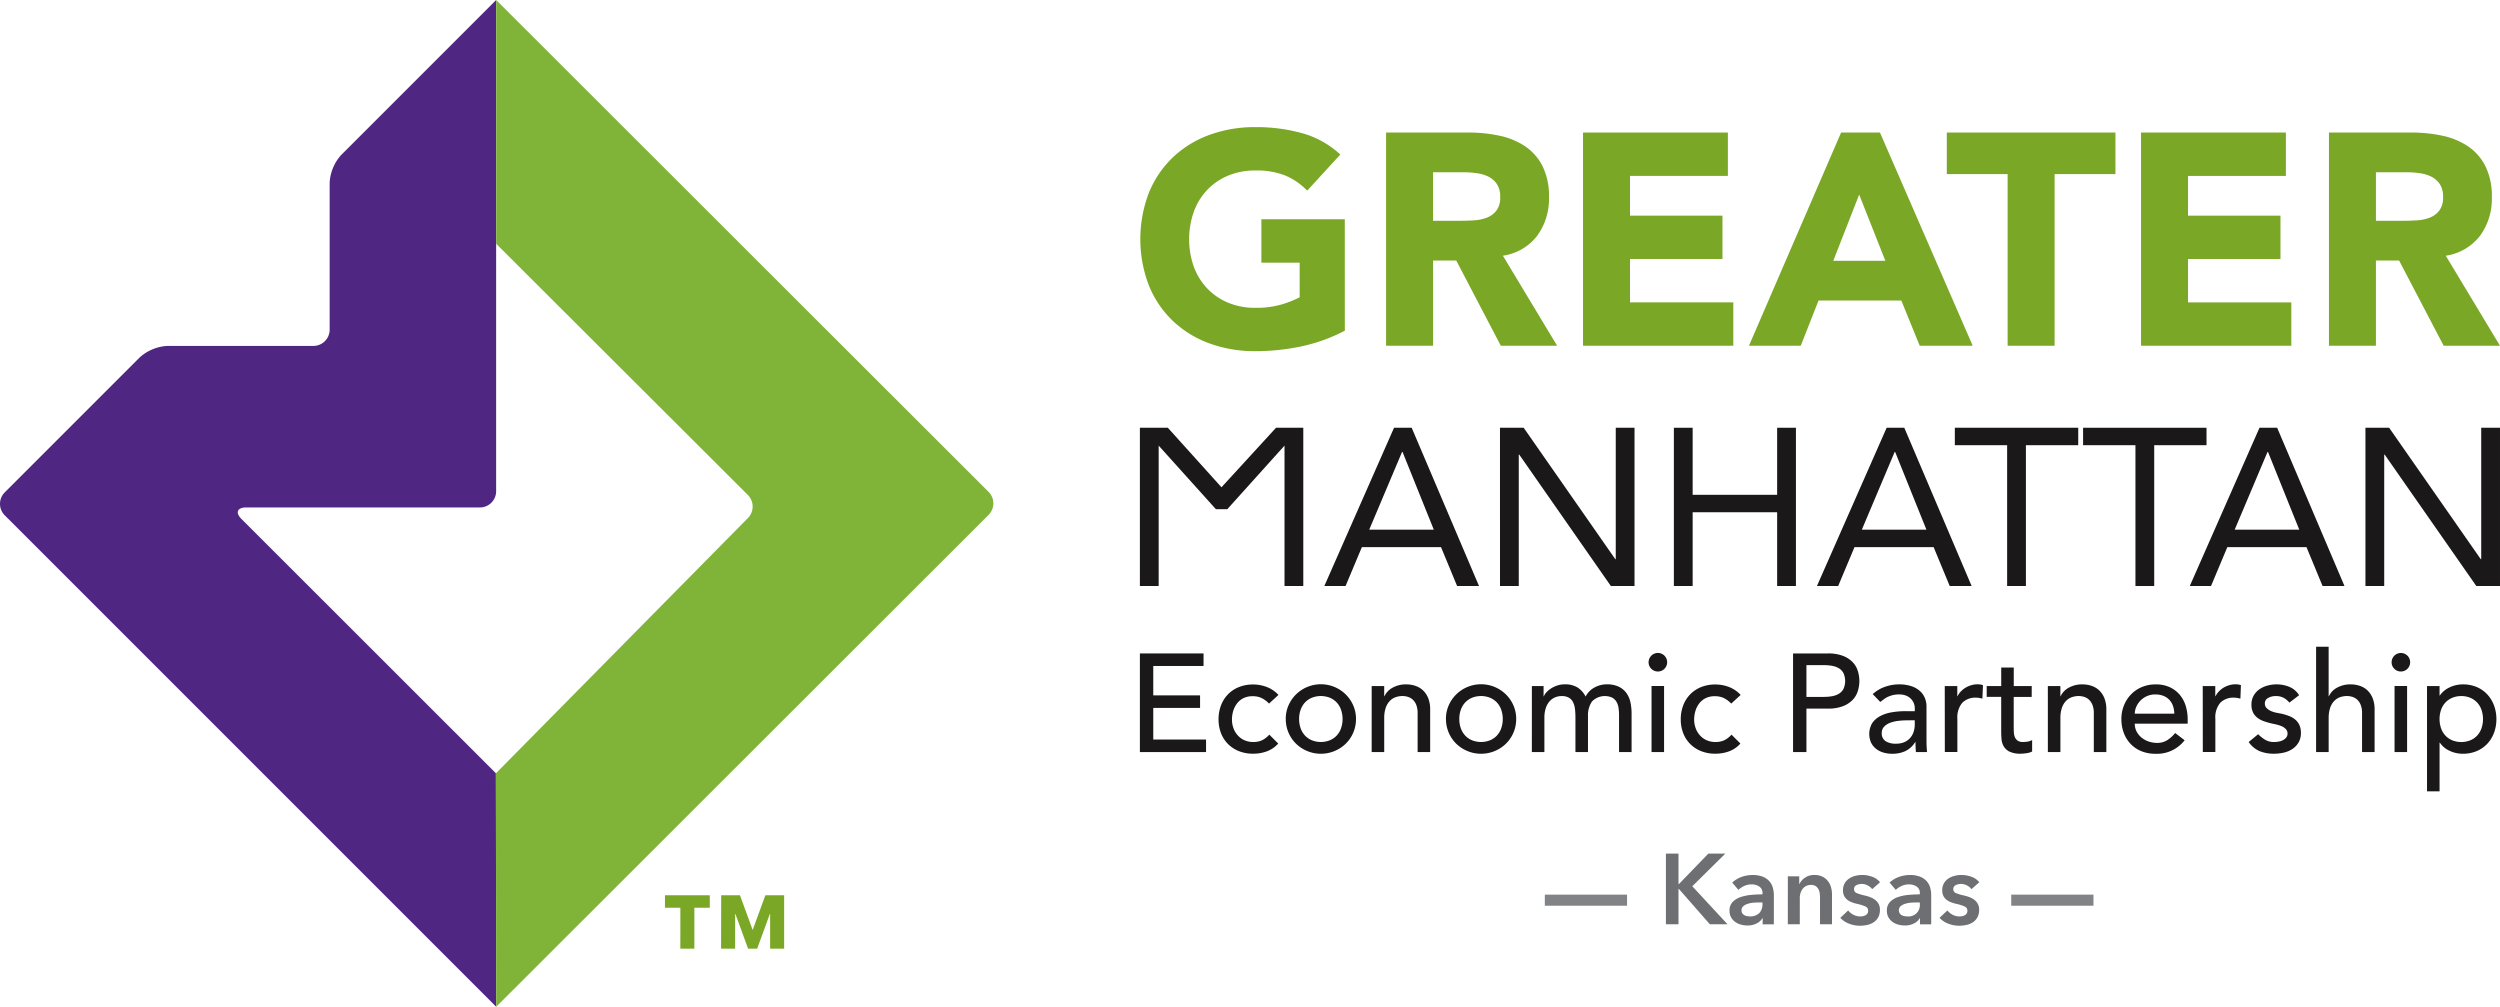
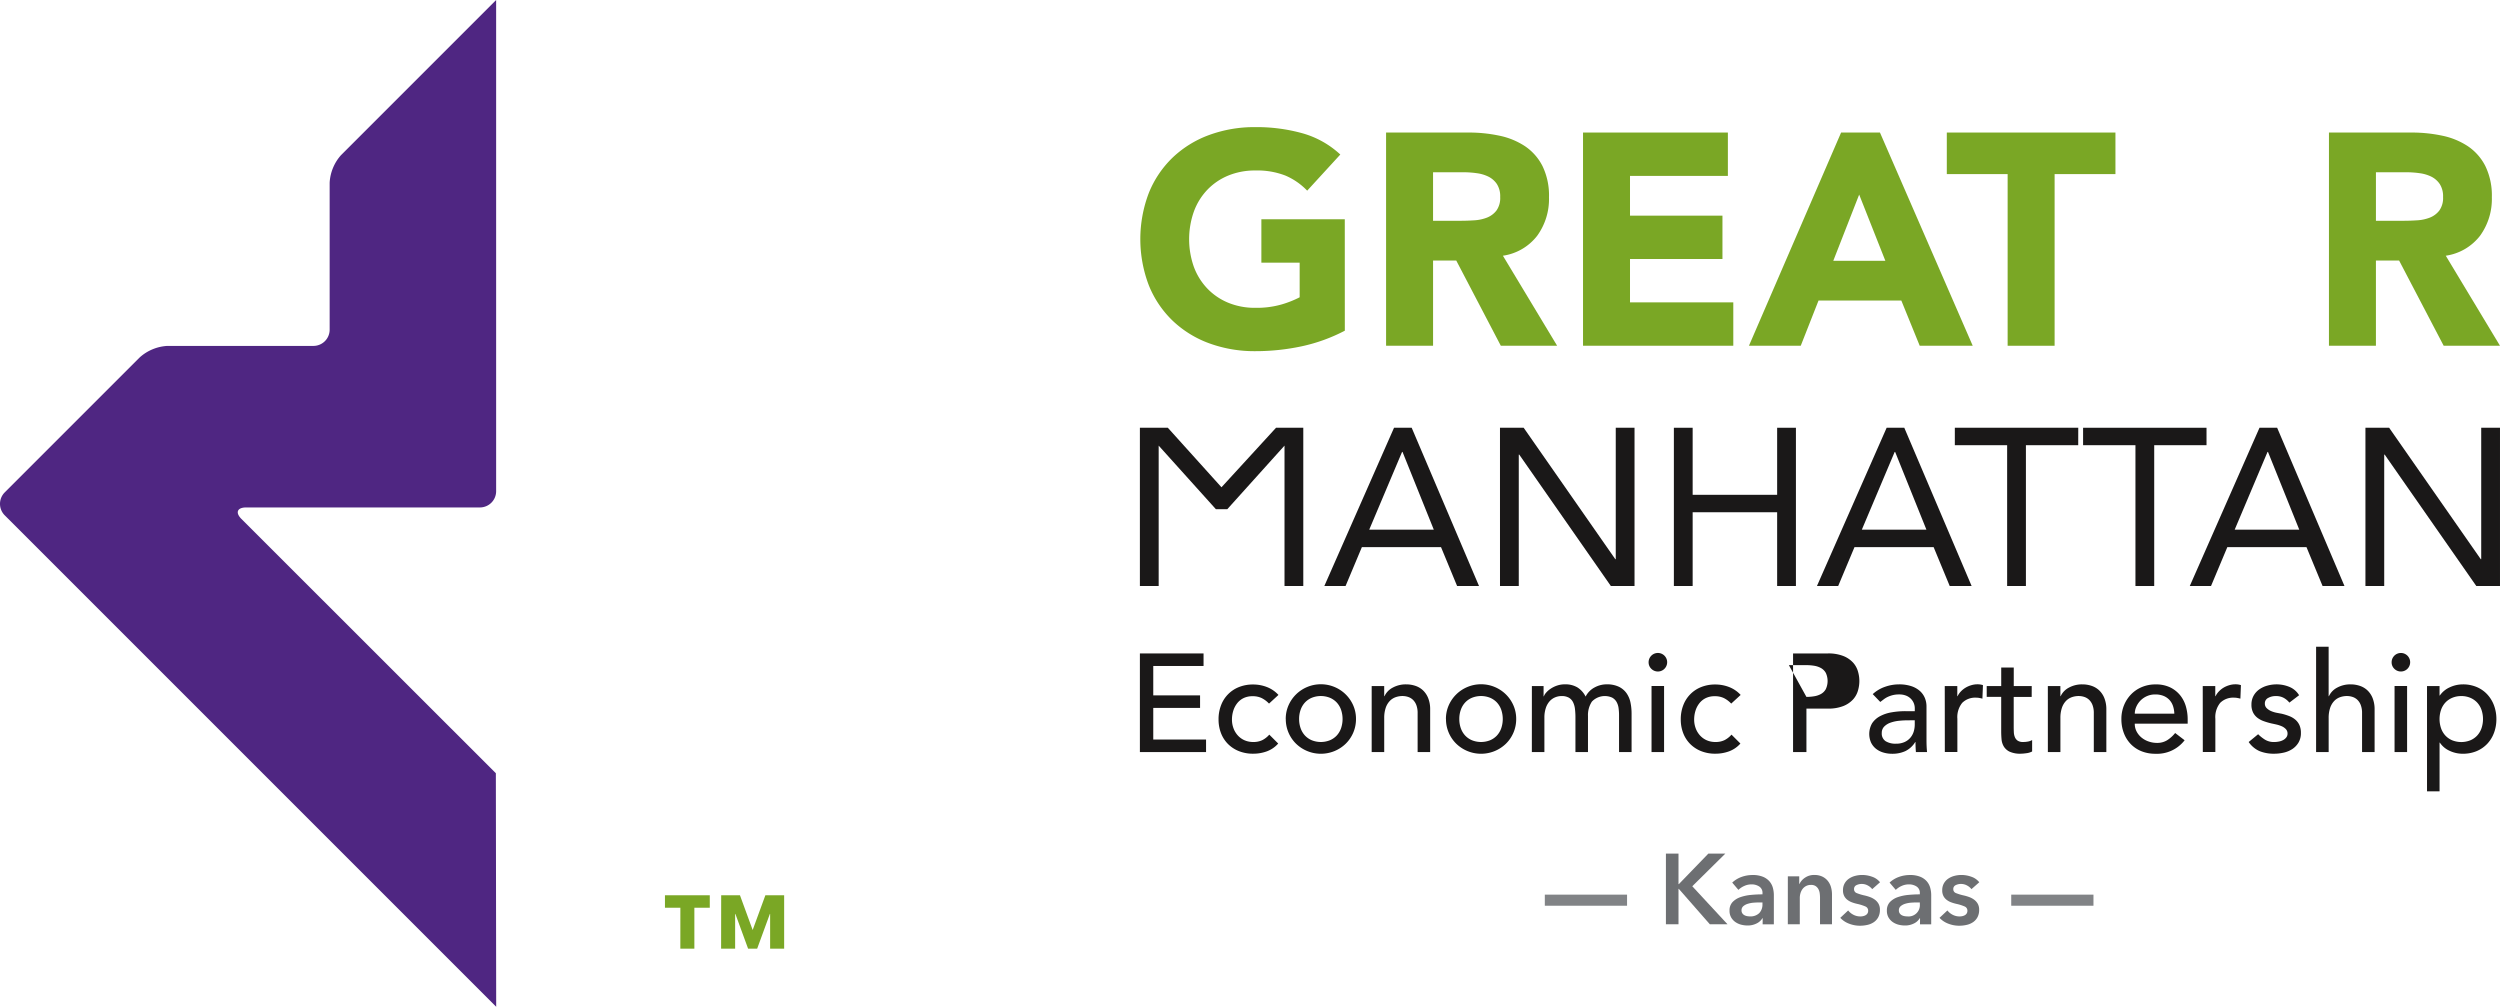
<svg xmlns="http://www.w3.org/2000/svg" width="267.366" height="107.676" viewBox="0 0 267.366 107.676">
  <g id="Logo" transform="translate(-74.077 -319.697)">
    <g id="Group_371" data-name="Group 371" transform="translate(195.984 333.292)">
      <g id="Group_332" data-name="Group 332" transform="translate(0.049 0)">
        <g id="Group_325" data-name="Group 325">
          <path id="Path_788" data-name="Path 788" d="M712.625,410.214a18.186,18.186,0,0,1-4.638,1.675,23.6,23.6,0,0,1-4.927.515,14.05,14.05,0,0,1-4.928-.837,11.268,11.268,0,0,1-3.9-2.4,10.877,10.877,0,0,1-2.56-3.784,13.86,13.86,0,0,1,0-9.919,10.884,10.884,0,0,1,2.56-3.784,11.285,11.285,0,0,1,3.9-2.4,14.049,14.049,0,0,1,4.928-.837,18.255,18.255,0,0,1,5.04.66,9.876,9.876,0,0,1,4.042,2.271l-3.542,3.865a7.068,7.068,0,0,0-2.319-1.61,8.262,8.262,0,0,0-3.22-.548,7.461,7.461,0,0,0-2.915.548,6.547,6.547,0,0,0-2.239,1.53,6.716,6.716,0,0,0-1.433,2.335,8.9,8.9,0,0,0,0,5.878,6.744,6.744,0,0,0,1.433,2.319,6.537,6.537,0,0,0,2.239,1.53,7.452,7.452,0,0,0,2.915.547,9.606,9.606,0,0,0,2.834-.37,10.685,10.685,0,0,0,1.9-.757v-3.7H703.7V398.3h8.921Z" transform="translate(-690.757 -388.443)" fill="#7aa725" />
        </g>
        <g id="Group_326" data-name="Group 326" transform="translate(26.28 0.58)">
          <path id="Path_789" data-name="Path 789" d="M823.646,391.375h8.825a15.584,15.584,0,0,1,3.3.338,7.842,7.842,0,0,1,2.738,1.127,5.63,5.63,0,0,1,1.868,2.126,7.2,7.2,0,0,1,.692,3.333,6.693,6.693,0,0,1-1.256,4.107,5.655,5.655,0,0,1-3.672,2.142l5.8,9.63h-6.023l-4.767-9.115h-2.48v9.115h-5.024Zm5.024,9.436h2.963q.676,0,1.433-.048a4.484,4.484,0,0,0,1.369-.29,2.373,2.373,0,0,0,1.015-.757,2.305,2.305,0,0,0,.4-1.449,2.411,2.411,0,0,0-.354-1.385,2.372,2.372,0,0,0-.9-.789,4.015,4.015,0,0,0-1.256-.371,10.3,10.3,0,0,0-1.385-.1H828.67Z" transform="translate(-823.646 -391.375)" fill="#7aa725" />
        </g>
        <g id="Group_327" data-name="Group 327" transform="translate(47.343 0.58)">
          <path id="Path_790" data-name="Path 790" d="M930.152,391.375h15.491v4.637H935.176v4.251h9.887V404.9h-9.887v4.637h11.047v4.638H930.152Z" transform="translate(-930.152 -391.375)" fill="#7aa725" />
        </g>
        <g id="Group_328" data-name="Group 328" transform="translate(65.088 0.58)">
          <path id="Path_791" data-name="Path 791" d="M1029.737,391.375h4.155l9.92,22.8h-5.668l-1.965-4.831h-8.857l-1.9,4.831h-5.54Zm1.932,6.634-2.77,7.086h5.572Z" transform="translate(-1019.882 -391.375)" fill="#7aa725" />
        </g>
        <g id="Group_329" data-name="Group 329" transform="translate(86.248 0.58)">
          <path id="Path_792" data-name="Path 792" d="M1133.384,395.819h-6.505v-4.444h18.035v4.444h-6.506v18.358h-5.024Z" transform="translate(-1126.879 -391.375)" fill="#7aa725" />
        </g>
        <g id="Group_330" data-name="Group 330" transform="translate(107.021 0.58)">
-           <path id="Path_793" data-name="Path 793" d="M1231.919,391.375h15.491v4.637h-10.467v4.251h9.887V404.9h-9.887v4.637h11.047v4.638h-16.071Z" transform="translate(-1231.919 -391.375)" fill="#7aa725" />
-         </g>
+           </g>
        <g id="Group_331" data-name="Group 331" transform="translate(127.117 0.58)">
          <path id="Path_794" data-name="Path 794" d="M1333.538,391.375h8.824a15.588,15.588,0,0,1,3.3.338,7.841,7.841,0,0,1,2.737,1.127,5.626,5.626,0,0,1,1.868,2.126,7.2,7.2,0,0,1,.692,3.333,6.691,6.691,0,0,1-1.256,4.107,5.655,5.655,0,0,1-3.672,2.142l5.8,9.63h-6.023l-4.767-9.115h-2.48v9.115h-5.024Zm5.024,9.436h2.963q.676,0,1.433-.048a4.48,4.48,0,0,0,1.369-.29,2.373,2.373,0,0,0,1.015-.757,2.306,2.306,0,0,0,.4-1.449,2.407,2.407,0,0,0-.354-1.385,2.372,2.372,0,0,0-.9-.789,4.021,4.021,0,0,0-1.256-.371,10.293,10.293,0,0,0-1.385-.1h-3.285Z" transform="translate(-1333.538 -391.375)" fill="#7aa725" />
        </g>
      </g>
      <g id="Group_361" data-name="Group 361" transform="translate(0 32.152)">
        <g id="Group_333" data-name="Group 333">
          <path id="Path_795" data-name="Path 795" d="M690.511,551.023H693.5l5.737,6.366,5.833-6.366h2.916v16.924h-2.008V552.933l-6.12,6.8h-1.219l-6.119-6.8v15.014h-2.008Z" transform="translate(-690.511 -551.023)" fill="#1a1818" />
        </g>
        <g id="Group_334" data-name="Group 334" transform="translate(19.722)">
          <path id="Path_796" data-name="Path 796" d="M797.693,551.023h1.888l7.2,16.924h-2.343l-1.721-4.16h-8.462l-1.745,4.16h-2.271Zm.908,2.582h-.048l-3.514,8.319h6.908Z" transform="translate(-790.235 -551.023)" fill="#1a1818" />
        </g>
        <g id="Group_335" data-name="Group 335" transform="translate(38.51)">
          <path id="Path_797" data-name="Path 797" d="M885.242,551.023h2.534l9.8,14.056h.048V551.023h2.008v16.924H897.1l-9.8-14.056h-.048v14.056h-2.008Z" transform="translate(-885.242 -551.023)" fill="#1a1818" />
        </g>
        <g id="Group_336" data-name="Group 336" transform="translate(57.108)">
          <path id="Path_798" data-name="Path 798" d="M979.284,551.023h2.008v7.171h9.036v-7.171h2.008v16.924h-2.008v-7.888h-9.036v7.888h-2.008Z" transform="translate(-979.284 -551.023)" fill="#1a1818" />
        </g>
        <g id="Group_337" data-name="Group 337" transform="translate(72.407)">
          <path id="Path_799" data-name="Path 799" d="M1064.1,551.023h1.888l7.2,16.924h-2.343l-1.721-4.16h-8.462l-1.745,4.16h-2.271Zm.908,2.582h-.048l-3.514,8.319h6.909Z" transform="translate(-1056.644 -551.023)" fill="#1a1818" />
        </g>
        <g id="Group_338" data-name="Group 338" transform="translate(87.156)">
          <path id="Path_800" data-name="Path 800" d="M1144.419,552.888h-5.594v15.06h-2.008v-15.06h-5.594v-1.865h13.2Z" transform="translate(-1131.224 -551.023)" fill="#1a1818" />
        </g>
        <g id="Group_339" data-name="Group 339" transform="translate(100.877)">
          <path id="Path_801" data-name="Path 801" d="M1213.8,552.888h-5.594v15.06H1206.2v-15.06H1200.6v-1.865h13.2Z" transform="translate(-1200.605 -551.023)" fill="#1a1818" />
        </g>
        <g id="Group_340" data-name="Group 340" transform="translate(112.28)">
          <path id="Path_802" data-name="Path 802" d="M1265.722,551.023h1.888l7.2,16.924h-2.343l-1.721-4.16h-8.463l-1.745,4.16h-2.271Zm.908,2.582h-.048l-3.514,8.319h6.908Z" transform="translate(-1258.264 -551.023)" fill="#1a1818" />
        </g>
        <g id="Group_341" data-name="Group 341" transform="translate(131.068)">
          <path id="Path_803" data-name="Path 803" d="M1353.271,551.023h2.534l9.8,14.056h.048V551.023h2.008v16.924h-2.534l-9.8-14.056h-.048v14.056h-2.008Z" transform="translate(-1353.271 -551.023)" fill="#1a1818" />
        </g>
        <g id="Group_342" data-name="Group 342" transform="translate(0 24.136)">
          <path id="Path_804" data-name="Path 804" d="M690.511,673.071h6.808v1.341h-5.378v3.144h5.006v1.34h-5.006v3.382h5.646v1.341h-7.076Z" transform="translate(-690.511 -673.071)" fill="#1a1818" />
        </g>
        <g id="Group_343" data-name="Group 343" transform="translate(8.417 27.459)">
          <path id="Path_805" data-name="Path 805" d="M738.466,691.911a2.816,2.816,0,0,0-.782-.589,2.2,2.2,0,0,0-.976-.2,2.157,2.157,0,0,0-.961.2,1.952,1.952,0,0,0-.685.552,2.47,2.47,0,0,0-.417.8,3.164,3.164,0,0,0-.142.946,2.642,2.642,0,0,0,.164.931,2.335,2.335,0,0,0,.462.767,2.116,2.116,0,0,0,.715.514,2.269,2.269,0,0,0,.938.186,2.146,2.146,0,0,0,.968-.2,2.475,2.475,0,0,0,.745-.588l.953.953a3,3,0,0,1-1.214.834,4.236,4.236,0,0,1-1.468.253,4.03,4.03,0,0,1-1.5-.268,3.448,3.448,0,0,1-1.169-.752,3.323,3.323,0,0,1-.76-1.162,4.035,4.035,0,0,1-.268-1.5,4.094,4.094,0,0,1,.268-1.5,3.358,3.358,0,0,1,1.915-1.945,3.988,3.988,0,0,1,1.512-.275,4.058,4.058,0,0,1,1.482.275,3.269,3.269,0,0,1,1.229.842Z" transform="translate(-733.073 -689.87)" fill="#1a1818" />
        </g>
        <g id="Group_344" data-name="Group 344" transform="translate(15.598 27.444)">
          <path id="Path_806" data-name="Path 806" d="M769.383,693.5a3.6,3.6,0,0,1,.29-1.445,3.764,3.764,0,0,1,.8-1.176,3.791,3.791,0,0,1,5.333,0,3.761,3.761,0,0,1,.8,1.176,3.592,3.592,0,0,1,.291,1.445,3.674,3.674,0,0,1-1.088,2.63,3.78,3.78,0,0,1-1.192.789,3.818,3.818,0,0,1-4.142-.789,3.673,3.673,0,0,1-1.087-2.63Zm1.43,0a2.9,2.9,0,0,0,.164.991,2.233,2.233,0,0,0,.462.775,2.134,2.134,0,0,0,.73.506,2.612,2.612,0,0,0,1.937,0,2.142,2.142,0,0,0,.73-.506,2.251,2.251,0,0,0,.462-.775,3.079,3.079,0,0,0,0-1.982,2.247,2.247,0,0,0-.462-.775,2.147,2.147,0,0,0-.73-.506,2.611,2.611,0,0,0-1.937,0,2.139,2.139,0,0,0-.73.506,2.229,2.229,0,0,0-.462.775A2.9,2.9,0,0,0,770.813,693.5Z" transform="translate(-769.383 -689.795)" fill="#1a1818" />
        </g>
        <g id="Group_345" data-name="Group 345" transform="translate(24.789 27.444)">
          <path id="Path_807" data-name="Path 807" d="M815.861,689.974H817.2v1.087h.03a1.975,1.975,0,0,1,.879-.916,2.913,2.913,0,0,1,1.445-.35,3.06,3.06,0,0,1,.976.156,2.2,2.2,0,0,1,.819.484,2.334,2.334,0,0,1,.559.842,3.222,3.222,0,0,1,.208,1.214v4.544h-1.341v-4.172a2.359,2.359,0,0,0-.134-.842,1.535,1.535,0,0,0-.358-.566,1.345,1.345,0,0,0-.514-.313,1.9,1.9,0,0,0-.6-.1,2.191,2.191,0,0,0-.775.134,1.616,1.616,0,0,0-.626.425,2,2,0,0,0-.417.738,3.355,3.355,0,0,0-.149,1.058v3.635h-1.341Z" transform="translate(-815.861 -689.795)" fill="#1a1818" />
        </g>
        <g id="Group_346" data-name="Group 346" transform="translate(32.73 27.444)">
          <path id="Path_808" data-name="Path 808" d="M856.013,693.5a3.6,3.6,0,0,1,.291-1.445,3.761,3.761,0,0,1,.8-1.176,3.792,3.792,0,0,1,5.333,0,3.761,3.761,0,0,1,.8,1.176,3.592,3.592,0,0,1,.291,1.445,3.675,3.675,0,0,1-1.088,2.63,3.78,3.78,0,0,1-1.192.789,3.818,3.818,0,0,1-4.142-.789,3.674,3.674,0,0,1-1.087-2.63Zm1.43,0a2.9,2.9,0,0,0,.164.991,2.232,2.232,0,0,0,.462.775,2.135,2.135,0,0,0,.73.506,2.613,2.613,0,0,0,1.937,0,2.142,2.142,0,0,0,.73-.506,2.251,2.251,0,0,0,.462-.775,3.08,3.08,0,0,0,0-1.982,2.247,2.247,0,0,0-.462-.775,2.148,2.148,0,0,0-.73-.506,2.611,2.611,0,0,0-1.937,0,2.141,2.141,0,0,0-.73.506,2.228,2.228,0,0,0-.462.775A2.9,2.9,0,0,0,857.443,693.5Z" transform="translate(-856.013 -689.795)" fill="#1a1818" />
        </g>
        <g id="Group_347" data-name="Group 347" transform="translate(41.922 27.444)">
          <path id="Path_809" data-name="Path 809" d="M902.492,689.974h1.251v1.1h.03A1.166,1.166,0,0,1,904,690.7a2.379,2.379,0,0,1,.477-.425,2.95,2.95,0,0,1,.685-.343,2.573,2.573,0,0,1,.872-.141,2.5,2.5,0,0,1,1.326.328,2.439,2.439,0,0,1,.879.983,2.259,2.259,0,0,1,.968-.983,2.706,2.706,0,0,1,1.266-.328,2.934,2.934,0,0,1,1.341.268,2.159,2.159,0,0,1,.819.708,2.7,2.7,0,0,1,.41,1,5.865,5.865,0,0,1,.112,1.154v4.112h-1.341V693.1a5.613,5.613,0,0,0-.052-.775,1.8,1.8,0,0,0-.216-.655,1.233,1.233,0,0,0-.462-.455,1.908,1.908,0,0,0-2.175.425,2.619,2.619,0,0,0-.417,1.535v3.859h-1.341v-3.695a7.521,7.521,0,0,0-.052-.924,2.169,2.169,0,0,0-.209-.722,1.152,1.152,0,0,0-.447-.477,1.54,1.54,0,0,0-.782-.171,1.764,1.764,0,0,0-.693.142,1.638,1.638,0,0,0-.589.425,2.059,2.059,0,0,0-.4.722,3.237,3.237,0,0,0-.149,1.035v3.665h-1.341Z" transform="translate(-902.492 -689.795)" fill="#1a1818" />
        </g>
        <g id="Group_348" data-name="Group 348" transform="translate(54.406 24.106)">
          <path id="Path_810" data-name="Path 810" d="M965.619,673.9a.992.992,0,1,1,.291.693A.946.946,0,0,1,965.619,673.9Zm.313,2.533h1.341V683.5h-1.341Z" transform="translate(-965.619 -672.92)" fill="#1a1818" />
        </g>
        <g id="Group_349" data-name="Group 349" transform="translate(57.847 27.459)">
          <path id="Path_811" data-name="Path 811" d="M988.413,691.911a2.818,2.818,0,0,0-.782-.589,2.193,2.193,0,0,0-.976-.2,2.156,2.156,0,0,0-.961.2,1.95,1.95,0,0,0-.685.552,2.468,2.468,0,0,0-.417.8,3.158,3.158,0,0,0-.142.946,2.636,2.636,0,0,0,.164.931,2.332,2.332,0,0,0,.462.767,2.117,2.117,0,0,0,.715.514,2.269,2.269,0,0,0,.939.186,2.145,2.145,0,0,0,.968-.2,2.471,2.471,0,0,0,.745-.588l.953.953a3,3,0,0,1-1.214.834,4.235,4.235,0,0,1-1.467.253,4.031,4.031,0,0,1-1.5-.268,3.449,3.449,0,0,1-1.169-.752,3.326,3.326,0,0,1-.76-1.162,4.035,4.035,0,0,1-.268-1.5,4.094,4.094,0,0,1,.268-1.5,3.359,3.359,0,0,1,1.914-1.945,3.988,3.988,0,0,1,1.512-.275,4.058,4.058,0,0,1,1.482.275,3.27,3.27,0,0,1,1.229.842Z" transform="translate(-983.02 -689.87)" fill="#1a1818" />
        </g>
        <g id="Group_350" data-name="Group 350" transform="translate(69.854 24.136)">
-           <path id="Path_812" data-name="Path 812" d="M1043.737,673.071h3.709a4.344,4.344,0,0,1,1.669.275,2.84,2.84,0,0,1,1.035.7,2.386,2.386,0,0,1,.529.954,3.571,3.571,0,0,1,0,2.041,2.389,2.389,0,0,1-.529.954,2.835,2.835,0,0,1-1.035.7,4.335,4.335,0,0,1-1.669.276h-2.279v4.648h-1.43Zm1.43,4.648h1.877a5.111,5.111,0,0,0,.827-.067,2.225,2.225,0,0,0,.73-.246,1.345,1.345,0,0,0,.514-.514,2.059,2.059,0,0,0,0-1.743,1.349,1.349,0,0,0-.514-.514,2.23,2.23,0,0,0-.73-.246,5.111,5.111,0,0,0-.827-.067h-1.877Z" transform="translate(-1043.737 -673.071)" fill="#1a1818" />
+           <path id="Path_812" data-name="Path 812" d="M1043.737,673.071h3.709a4.344,4.344,0,0,1,1.669.275,2.84,2.84,0,0,1,1.035.7,2.386,2.386,0,0,1,.529.954,3.571,3.571,0,0,1,0,2.041,2.389,2.389,0,0,1-.529.954,2.835,2.835,0,0,1-1.035.7,4.335,4.335,0,0,1-1.669.276h-2.279v4.648h-1.43Zm1.43,4.648a5.111,5.111,0,0,0,.827-.067,2.225,2.225,0,0,0,.73-.246,1.345,1.345,0,0,0,.514-.514,2.059,2.059,0,0,0,0-1.743,1.349,1.349,0,0,0-.514-.514,2.23,2.23,0,0,0-.73-.246,5.111,5.111,0,0,0-.827-.067h-1.877Z" transform="translate(-1043.737 -673.071)" fill="#1a1818" />
        </g>
        <g id="Group_351" data-name="Group 351" transform="translate(78.003 27.444)">
          <path id="Path_813" data-name="Path 813" d="M1085.314,690.838a3.732,3.732,0,0,1,1.311-.782,4.487,4.487,0,0,1,1.49-.261,4.082,4.082,0,0,1,1.333.194,2.592,2.592,0,0,1,.916.521,2.06,2.06,0,0,1,.529.752,2.354,2.354,0,0,1,.171.886v3.605q0,.373.015.685c.01.208.025.407.045.6h-1.192q-.045-.537-.045-1.073h-.03a2.566,2.566,0,0,1-1.058.969,3.336,3.336,0,0,1-1.415.283,3.248,3.248,0,0,1-.938-.134,2.3,2.3,0,0,1-.782-.4,1.925,1.925,0,0,1-.529-.663,2.289,2.289,0,0,1,.112-2.063,2.308,2.308,0,0,1,.834-.752,4.024,4.024,0,0,1,1.236-.417,8.588,8.588,0,0,1,1.512-.127h.983v-.3a1.477,1.477,0,0,0-.1-.536,1.449,1.449,0,0,0-.313-.484,1.5,1.5,0,0,0-.521-.343,1.992,1.992,0,0,0-.745-.127,2.744,2.744,0,0,0-.678.075,3.024,3.024,0,0,0-.529.186,2.314,2.314,0,0,0-.432.261q-.194.149-.373.283Zm3.784,2.8a9.423,9.423,0,0,0-.976.052,3.83,3.83,0,0,0-.909.2,1.748,1.748,0,0,0-.671.417.942.942,0,0,0-.261.685.971.971,0,0,0,.41.879,2,2,0,0,0,1.11.268,2.158,2.158,0,0,0,.939-.186,1.764,1.764,0,0,0,.625-.484,1.878,1.878,0,0,0,.343-.664,2.629,2.629,0,0,0,.1-.722v-.447Z" transform="translate(-1084.942 -689.795)" fill="#1a1818" />
        </g>
        <g id="Group_352" data-name="Group 352" transform="translate(86.078 27.444)">
          <path id="Path_814" data-name="Path 814" d="M1125.773,689.974h1.341v1.087h.03a1.91,1.91,0,0,1,.358-.514,2.4,2.4,0,0,1,.5-.4,2.659,2.659,0,0,1,.6-.26,2.293,2.293,0,0,1,.656-.1,1.872,1.872,0,0,1,.6.089l-.059,1.445q-.164-.044-.328-.074a1.838,1.838,0,0,0-.328-.03,1.973,1.973,0,0,0-1.5.551,2.422,2.422,0,0,0-.521,1.713v3.546h-1.341Z" transform="translate(-1125.773 -689.795)" fill="#1a1818" />
        </g>
        <g id="Group_353" data-name="Group 353" transform="translate(90.562 25.641)">
          <path id="Path_815" data-name="Path 815" d="M1153.258,683.822h-1.922v3.2q0,.3.015.588a1.539,1.539,0,0,0,.112.522.845.845,0,0,0,.3.372,1.019,1.019,0,0,0,.589.141,2.833,2.833,0,0,0,.492-.045,1.41,1.41,0,0,0,.462-.164v1.222a1.755,1.755,0,0,1-.618.186,4.607,4.607,0,0,1-.589.052,2.7,2.7,0,0,1-1.2-.216,1.471,1.471,0,0,1-.625-.559,1.8,1.8,0,0,1-.239-.768q-.037-.424-.037-.857v-3.68h-1.549V682.66H1150v-1.982h1.341v1.982h1.922Z" transform="translate(-1148.446 -680.679)" fill="#1a1818" />
        </g>
        <g id="Group_354" data-name="Group 354" transform="translate(97.102 27.444)">
          <path id="Path_816" data-name="Path 816" d="M1181.517,689.974h1.341v1.087h.03a1.974,1.974,0,0,1,.879-.916,2.913,2.913,0,0,1,1.445-.35,3.061,3.061,0,0,1,.976.156,2.2,2.2,0,0,1,.819.484,2.337,2.337,0,0,1,.559.842,3.226,3.226,0,0,1,.208,1.214v4.544h-1.341v-4.172a2.359,2.359,0,0,0-.134-.842,1.534,1.534,0,0,0-.358-.566,1.345,1.345,0,0,0-.514-.313,1.9,1.9,0,0,0-.6-.1,2.192,2.192,0,0,0-.775.134,1.616,1.616,0,0,0-.625.425,2,2,0,0,0-.417.738,3.352,3.352,0,0,0-.149,1.058v3.635h-1.341Z" transform="translate(-1181.517 -689.795)" fill="#1a1818" />
        </g>
        <g id="Group_355" data-name="Group 355" transform="translate(104.968 27.444)">
          <path id="Path_817" data-name="Path 817" d="M1222.721,694a1.769,1.769,0,0,0,.2.841,2.091,2.091,0,0,0,.529.648,2.441,2.441,0,0,0,.76.417,2.718,2.718,0,0,0,.894.149,2,2,0,0,0,1.088-.291,3.5,3.5,0,0,0,.849-.767l1.013.775a3.728,3.728,0,0,1-3.129,1.445,3.891,3.891,0,0,1-1.512-.283,3.289,3.289,0,0,1-1.147-.782,3.467,3.467,0,0,1-.722-1.177,4.153,4.153,0,0,1-.253-1.468,3.856,3.856,0,0,1,.276-1.467,3.633,3.633,0,0,1,.76-1.176,3.459,3.459,0,0,1,1.155-.782,3.718,3.718,0,0,1,1.46-.283,3.491,3.491,0,0,1,1.587.328,3.138,3.138,0,0,1,1.065.857,3.389,3.389,0,0,1,.6,1.192,4.968,4.968,0,0,1,.186,1.348V694Zm4.231-1.073a2.832,2.832,0,0,0-.142-.819,1.8,1.8,0,0,0-.38-.648,1.748,1.748,0,0,0-.633-.432,2.317,2.317,0,0,0-.886-.156,2.153,2.153,0,0,0-.9.186,2.2,2.2,0,0,0-.693.484,2.244,2.244,0,0,0-.439.663,1.824,1.824,0,0,0-.156.722Z" transform="translate(-1221.291 -689.795)" fill="#1a1818" />
        </g>
        <g id="Group_356" data-name="Group 356" transform="translate(113.668 27.444)">
          <path id="Path_818" data-name="Path 818" d="M1265.286,689.974h1.341v1.087h.03a1.913,1.913,0,0,1,.358-.514,2.407,2.407,0,0,1,.5-.4,2.665,2.665,0,0,1,.6-.26,2.294,2.294,0,0,1,.656-.1,1.872,1.872,0,0,1,.6.089l-.059,1.445q-.164-.044-.328-.074a1.837,1.837,0,0,0-.328-.03,1.973,1.973,0,0,0-1.5.551,2.422,2.422,0,0,0-.521,1.713v3.546h-1.341Z" transform="translate(-1265.286 -689.795)" fill="#1a1818" />
        </g>
        <g id="Group_357" data-name="Group 357" transform="translate(118.584 27.444)">
          <path id="Path_819" data-name="Path 819" d="M1294.493,691.747a2.061,2.061,0,0,0-.589-.5,1.7,1.7,0,0,0-.857-.2,1.629,1.629,0,0,0-.827.2.641.641,0,0,0-.35.589.672.672,0,0,0,.2.507,1.6,1.6,0,0,0,.477.313,2.791,2.791,0,0,0,.588.179q.313.06.536.1a6.3,6.3,0,0,1,.812.253,2.249,2.249,0,0,1,.655.388,1.678,1.678,0,0,1,.432.581,2,2,0,0,1,.156.834,1.957,1.957,0,0,1-.253,1.02,2.133,2.133,0,0,1-.655.693,2.755,2.755,0,0,1-.916.387,4.559,4.559,0,0,1-1.036.12,4.085,4.085,0,0,1-1.542-.268,2.772,2.772,0,0,1-1.185-.983l1.013-.834a4.163,4.163,0,0,0,.73.581,1.807,1.807,0,0,0,.983.253,2.594,2.594,0,0,0,.514-.052,1.594,1.594,0,0,0,.462-.164,1.011,1.011,0,0,0,.328-.283.648.648,0,0,0,.127-.395.681.681,0,0,0-.186-.492,1.35,1.35,0,0,0-.447-.305,3.241,3.241,0,0,0-.551-.179q-.29-.067-.514-.112-.432-.1-.819-.238a2.491,2.491,0,0,1-.686-.358,1.656,1.656,0,0,1-.477-.566,1.822,1.822,0,0,1-.179-.849,1.925,1.925,0,0,1,.231-.961,2.057,2.057,0,0,1,.611-.678,2.763,2.763,0,0,1,.864-.4,3.641,3.641,0,0,1,.976-.134,3.593,3.593,0,0,1,1.37.268,2.172,2.172,0,0,1,1.043.894Z" transform="translate(-1290.143 -689.795)" fill="#1a1818" />
        </g>
        <g id="Group_358" data-name="Group 358" transform="translate(125.795 23.421)">
          <path id="Path_820" data-name="Path 820" d="M1326.6,669.455h1.341v5.289h.03a1.975,1.975,0,0,1,.879-.916,2.911,2.911,0,0,1,1.445-.35,3.059,3.059,0,0,1,.976.156,2.2,2.2,0,0,1,.819.484,2.332,2.332,0,0,1,.559.842,3.221,3.221,0,0,1,.208,1.214v4.544h-1.341v-4.172a2.359,2.359,0,0,0-.134-.842,1.535,1.535,0,0,0-.358-.566,1.343,1.343,0,0,0-.514-.313,1.9,1.9,0,0,0-.6-.1,2.186,2.186,0,0,0-.774.134,1.616,1.616,0,0,0-.626.425,2,2,0,0,0-.417.738,3.36,3.36,0,0,0-.149,1.058v3.635H1326.6Z" transform="translate(-1326.604 -669.455)" fill="#1a1818" />
        </g>
        <g id="Group_359" data-name="Group 359" transform="translate(133.869 24.106)">
          <path id="Path_821" data-name="Path 821" d="M1367.433,673.9a.991.991,0,1,1,.291.693A.947.947,0,0,1,1367.433,673.9Zm.313,2.533h1.341V683.5h-1.341Z" transform="translate(-1367.433 -672.92)" fill="#1a1818" />
        </g>
        <g id="Group_360" data-name="Group 360" transform="translate(137.653 27.444)">
          <path id="Path_822" data-name="Path 822" d="M1386.567,689.974h1.341v1.013h.03a2.556,2.556,0,0,1,1.066-.879,3.293,3.293,0,0,1,1.393-.313,3.743,3.743,0,0,1,1.482.283,3.274,3.274,0,0,1,1.132.789,3.548,3.548,0,0,1,.723,1.185,4.114,4.114,0,0,1,.253,1.452,4.156,4.156,0,0,1-.253,1.468,3.464,3.464,0,0,1-.723,1.177,3.318,3.318,0,0,1-1.132.782,3.743,3.743,0,0,1-1.482.283,3.272,3.272,0,0,1-1.43-.321,2.446,2.446,0,0,1-1.028-.871h-.03v5.214h-1.341Zm3.665,1.073a2.43,2.43,0,0,0-.969.186,2.146,2.146,0,0,0-.73.506,2.237,2.237,0,0,0-.462.775,3.078,3.078,0,0,0,0,1.982,2.241,2.241,0,0,0,.462.775,2.14,2.14,0,0,0,.73.506,2.613,2.613,0,0,0,1.937,0,2.14,2.14,0,0,0,.73-.506,2.247,2.247,0,0,0,.462-.775,3.076,3.076,0,0,0,0-1.982,2.243,2.243,0,0,0-.462-.775,2.145,2.145,0,0,0-.73-.506A2.43,2.43,0,0,0,1390.232,691.046Z" transform="translate(-1386.567 -689.795)" fill="#1a1818" />
        </g>
      </g>
      <g id="Group_368" data-name="Group 368" transform="translate(56.257 77.694)">
        <g id="Group_362" data-name="Group 362">
          <path id="Path_823" data-name="Path 823" d="M974.978,781.313h1.346v3.268h.032l3.161-3.268h1.815l-3.535,3.492,3.77,4.069h-1.89l-3.321-3.791h-.032v3.791h-1.346Z" transform="translate(-974.978 -781.313)" fill="#6d6f72" />
        </g>
        <g id="Group_363" data-name="Group 363" transform="translate(6.803 2.286)">
          <path id="Path_824" data-name="Path 824" d="M1012.922,797.494h-.032a1.43,1.43,0,0,1-.619.561,2.105,2.105,0,0,1-.972.219,2.794,2.794,0,0,1-.646-.08,1.919,1.919,0,0,1-.619-.267,1.544,1.544,0,0,1-.47-.491,1.413,1.413,0,0,1-.187-.753,1.275,1.275,0,0,1,.326-.918,2.112,2.112,0,0,1,.838-.523,4.734,4.734,0,0,1,1.137-.24q.624-.059,1.223-.059v-.128a.793.793,0,0,0-.347-.71,1.468,1.468,0,0,0-.828-.229,1.854,1.854,0,0,0-.78.171,2.1,2.1,0,0,0-.62.417l-.662-.78a2.894,2.894,0,0,1,1.009-.609,3.446,3.446,0,0,1,1.159-.2,2.847,2.847,0,0,1,1.126.192,1.837,1.837,0,0,1,.7.5,1.8,1.8,0,0,1,.358.694,3.007,3.007,0,0,1,.1.769v3.118h-1.2Zm-.021-1.687h-.288q-.31,0-.651.026a2.848,2.848,0,0,0-.63.118,1.347,1.347,0,0,0-.481.256.568.568,0,0,0-.192.454.546.546,0,0,0,.08.3.615.615,0,0,0,.208.2.929.929,0,0,0,.288.107,1.625,1.625,0,0,0,.32.032,1.337,1.337,0,0,0,1-.352,1.323,1.323,0,0,0,.342-.961Z" transform="translate(-1009.376 -792.87)" fill="#6d6f72" />
        </g>
        <g id="Group_364" data-name="Group 364" transform="translate(13.039 2.286)">
          <path id="Path_825" data-name="Path 825" d="M1040.912,793.019h1.218v.822h.021a1.657,1.657,0,0,1,.593-.678,1.7,1.7,0,0,1,1-.293,1.929,1.929,0,0,1,.86.176,1.7,1.7,0,0,1,.587.465,1.882,1.882,0,0,1,.336.662,2.8,2.8,0,0,1,.107.769v3.2h-1.281V795.3a3.639,3.639,0,0,0-.032-.47,1.275,1.275,0,0,0-.139-.443.923.923,0,0,0-.294-.326.863.863,0,0,0-.5-.128,1.1,1.1,0,0,0-.534.123,1.136,1.136,0,0,0-.369.315,1.392,1.392,0,0,0-.219.443,1.765,1.765,0,0,0-.075.507v2.819h-1.281Z" transform="translate(-1040.912 -792.87)" fill="#6d6f72" />
        </g>
        <g id="Group_365" data-name="Group 365" transform="translate(18.646 2.286)">
          <path id="Path_826" data-name="Path 826" d="M1072.678,794.386a1.479,1.479,0,0,0-.47-.39,1.323,1.323,0,0,0-.651-.166,1.248,1.248,0,0,0-.566.128.442.442,0,0,0-.256.427.429.429,0,0,0,.283.422,5.153,5.153,0,0,0,.828.251,4.708,4.708,0,0,1,.582.171,2.129,2.129,0,0,1,.534.283,1.4,1.4,0,0,1,.39.438,1.261,1.261,0,0,1,.15.635,1.653,1.653,0,0,1-.176.8,1.494,1.494,0,0,1-.47.528,1.978,1.978,0,0,1-.684.294,3.556,3.556,0,0,1-.806.091,3.2,3.2,0,0,1-1.164-.219,2.461,2.461,0,0,1-.94-.625l.844-.79a1.683,1.683,0,0,0,.555.459,1.589,1.589,0,0,0,.758.182,1.3,1.3,0,0,0,.283-.032.952.952,0,0,0,.267-.1.548.548,0,0,0,.2-.187.525.525,0,0,0,.075-.288.474.474,0,0,0-.294-.459,4.742,4.742,0,0,0-.881-.278,4.228,4.228,0,0,1-.561-.166,1.826,1.826,0,0,1-.486-.267,1.237,1.237,0,0,1-.342-.411,1.3,1.3,0,0,1-.128-.609,1.466,1.466,0,0,1,.176-.737,1.516,1.516,0,0,1,.464-.507,2.1,2.1,0,0,1,.651-.294,2.918,2.918,0,0,1,.748-.1,3.148,3.148,0,0,1,1.084.192,1.832,1.832,0,0,1,.838.587Z" transform="translate(-1069.261 -792.87)" fill="#6d6f72" />
        </g>
        <g id="Group_366" data-name="Group 366" transform="translate(23.632 2.286)">
          <path id="Path_827" data-name="Path 827" d="M1098.023,797.494h-.032a1.43,1.43,0,0,1-.619.561,2.1,2.1,0,0,1-.972.219,2.792,2.792,0,0,1-.646-.08,1.918,1.918,0,0,1-.619-.267,1.551,1.551,0,0,1-.47-.491,1.415,1.415,0,0,1-.187-.753,1.276,1.276,0,0,1,.326-.918,2.115,2.115,0,0,1,.838-.523,4.733,4.733,0,0,1,1.137-.24q.624-.059,1.223-.059v-.128a.793.793,0,0,0-.347-.71,1.468,1.468,0,0,0-.828-.229,1.855,1.855,0,0,0-.78.171,2.1,2.1,0,0,0-.619.417l-.662-.78a2.891,2.891,0,0,1,1.009-.609,3.444,3.444,0,0,1,1.158-.2,2.847,2.847,0,0,1,1.127.192,1.834,1.834,0,0,1,.7.5,1.8,1.8,0,0,1,.358.694,3.012,3.012,0,0,1,.1.769v3.118h-1.2Zm-.021-1.687h-.289q-.309,0-.651.026a2.854,2.854,0,0,0-.63.118,1.348,1.348,0,0,0-.48.256.567.567,0,0,0-.192.454.545.545,0,0,0,.08.3.616.616,0,0,0,.208.2.931.931,0,0,0,.288.107,1.631,1.631,0,0,0,.32.032,1.209,1.209,0,0,0,1.346-1.313Z" transform="translate(-1094.478 -792.87)" fill="#6d6f72" />
        </g>
        <g id="Group_367" data-name="Group 367" transform="translate(29.26 2.286)">
          <path id="Path_828" data-name="Path 828" d="M1126.352,794.386a1.479,1.479,0,0,0-.47-.39,1.322,1.322,0,0,0-.651-.166,1.248,1.248,0,0,0-.566.128.442.442,0,0,0-.256.427.429.429,0,0,0,.283.422,5.145,5.145,0,0,0,.827.251,4.728,4.728,0,0,1,.582.171,2.136,2.136,0,0,1,.534.283,1.4,1.4,0,0,1,.39.438,1.264,1.264,0,0,1,.149.635,1.656,1.656,0,0,1-.176.8,1.5,1.5,0,0,1-.47.528,1.978,1.978,0,0,1-.683.294,3.559,3.559,0,0,1-.806.091,3.2,3.2,0,0,1-1.164-.219,2.462,2.462,0,0,1-.94-.625l.844-.79a1.682,1.682,0,0,0,.555.459,1.589,1.589,0,0,0,.758.182,1.306,1.306,0,0,0,.283-.032.956.956,0,0,0,.267-.1.55.55,0,0,0,.2-.187.527.527,0,0,0,.075-.288.474.474,0,0,0-.294-.459,4.747,4.747,0,0,0-.881-.278,4.218,4.218,0,0,1-.561-.166,1.823,1.823,0,0,1-.486-.267,1.237,1.237,0,0,1-.342-.411,1.308,1.308,0,0,1-.128-.609,1.465,1.465,0,0,1,.177-.737,1.513,1.513,0,0,1,.464-.507,2.094,2.094,0,0,1,.651-.294,2.919,2.919,0,0,1,.748-.1,3.15,3.15,0,0,1,1.084.192,1.831,1.831,0,0,1,.838.587Z" transform="translate(-1122.935 -792.87)" fill="#6d6f72" />
        </g>
      </g>
      <g id="Group_369" data-name="Group 369" transform="translate(93.187 82.083)">
        <rect id="Rectangle_812" data-name="Rectangle 812" width="8.795" height="1.187" fill="#818386" />
      </g>
      <g id="Group_370" data-name="Group 370" transform="translate(43.306 82.083)">
        <rect id="Rectangle_813" data-name="Rectangle 813" width="8.795" height="1.187" fill="#818386" />
      </g>
    </g>
    <g id="Group_377" data-name="Group 377" transform="translate(74.077 319.697)">
      <g id="Group_376" data-name="Group 376" transform="translate(0)">
        <g id="Group_372" data-name="Group 372" transform="translate(0 0)">
          <path id="Path_829" data-name="Path 829" d="M127.142,427.367l-52.56-52.56a1.737,1.737,0,0,1,0-2.449l14.442-14.442a4.819,4.819,0,0,1,2.957-1.225H107.6a1.737,1.737,0,0,0,1.732-1.732V339.235a4.82,4.82,0,0,1,1.225-2.957l16.58-16.58a0,0,0,0,1,0,0v52.537a1.737,1.737,0,0,1-1.732,1.732H100.4c-.953,0-1.181.551-.507,1.225l27.214,27.2s.036,24.97.036,24.97Z" transform="translate(-74.077 -319.697)" fill="#4f2682" />
        </g>
        <g id="Group_373" data-name="Group 373" transform="translate(53.037)">
-           <path id="Path_830" data-name="Path 830" d="M394.959,374.755a1.735,1.735,0,0,0,0-2.448S342.294,319.7,342.294,319.7v26a.169.169,0,0,0,.049.119l26.87,26.818a1.749,1.749,0,0,1,.009,2.456L342.265,402.4s.029,24.971.029,24.97Z" transform="translate(-342.265 -319.697)" fill="#7fb439" />
-         </g>
+           </g>
        <g id="Group_375" data-name="Group 375" transform="translate(71.114 95.747)">
          <g id="Group_374" data-name="Group 374">
            <path id="Path_831" data-name="Path 831" d="M435.319,805.182H433.67v-1.33h4.795v1.33h-1.649v4.379h-1.5Zm4.365-1.33h2.009l1.358,3.714,1.358-3.714h2.009v5.709h-1.5v-3.714h-.028l-1.358,3.714h-.97l-1.358-3.714h-.028v3.714h-1.5Z" transform="translate(-433.67 -803.852)" fill="#7aa725" />
          </g>
        </g>
      </g>
    </g>
  </g>
</svg>